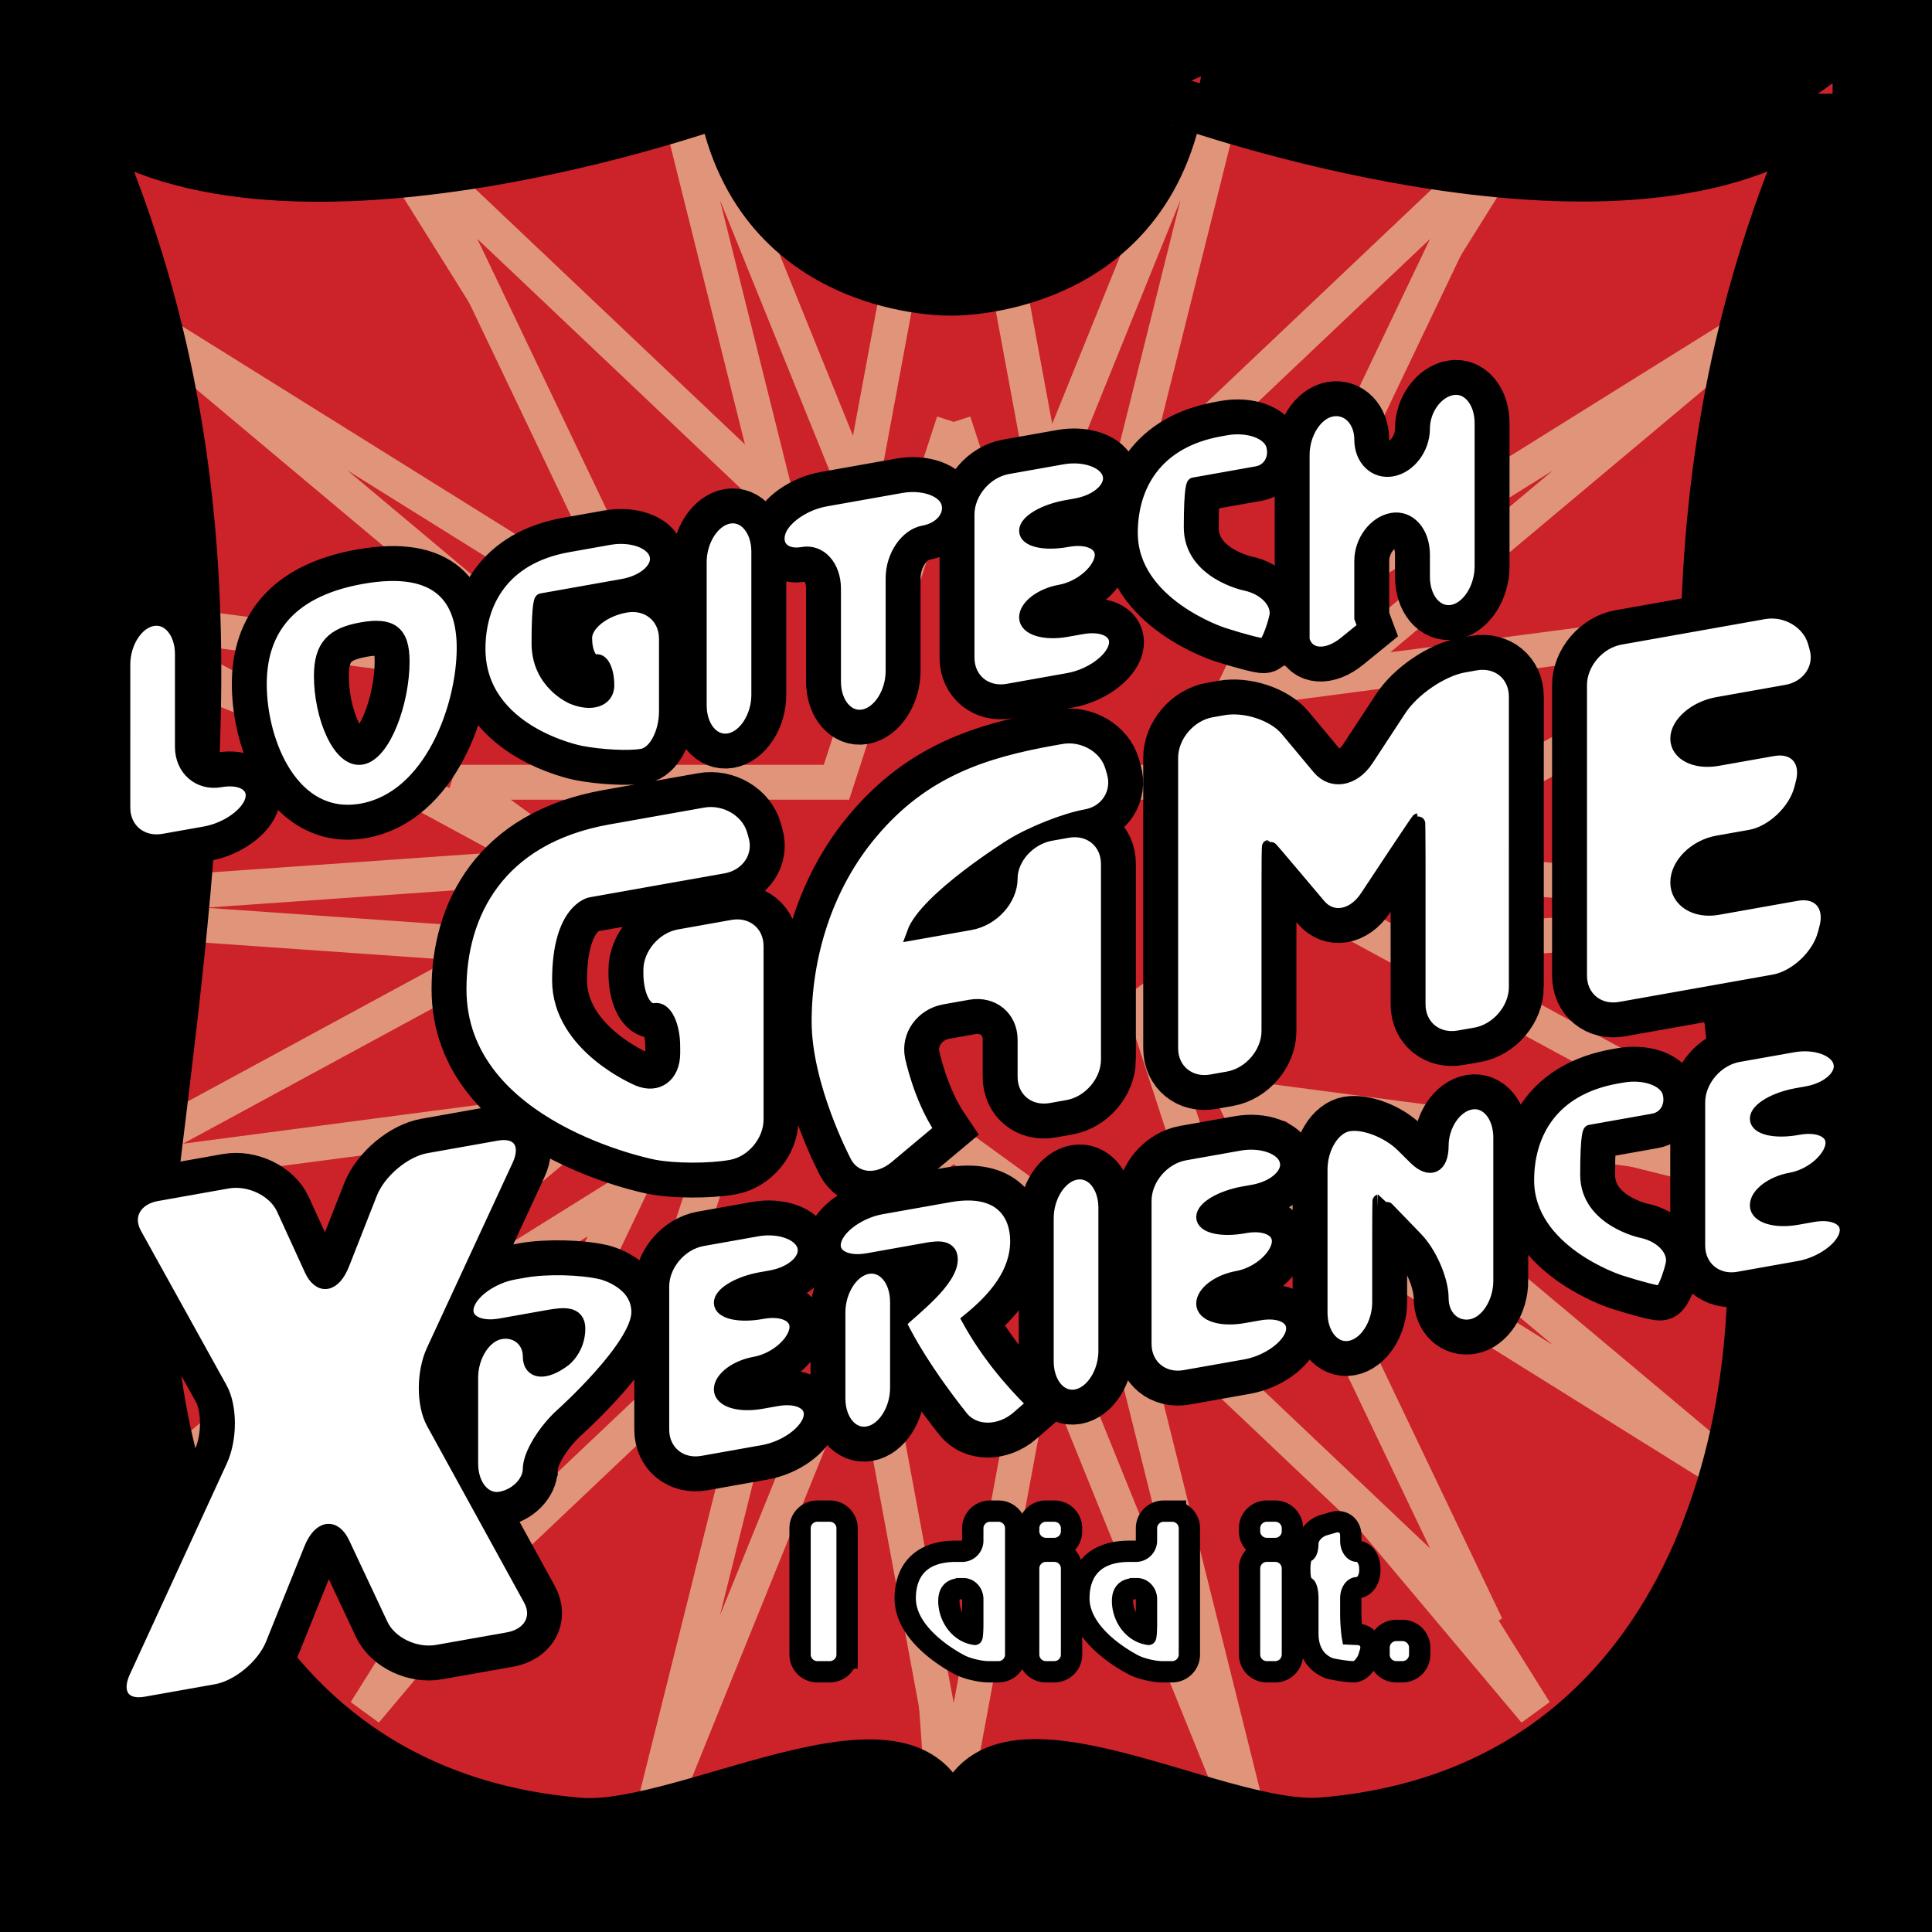
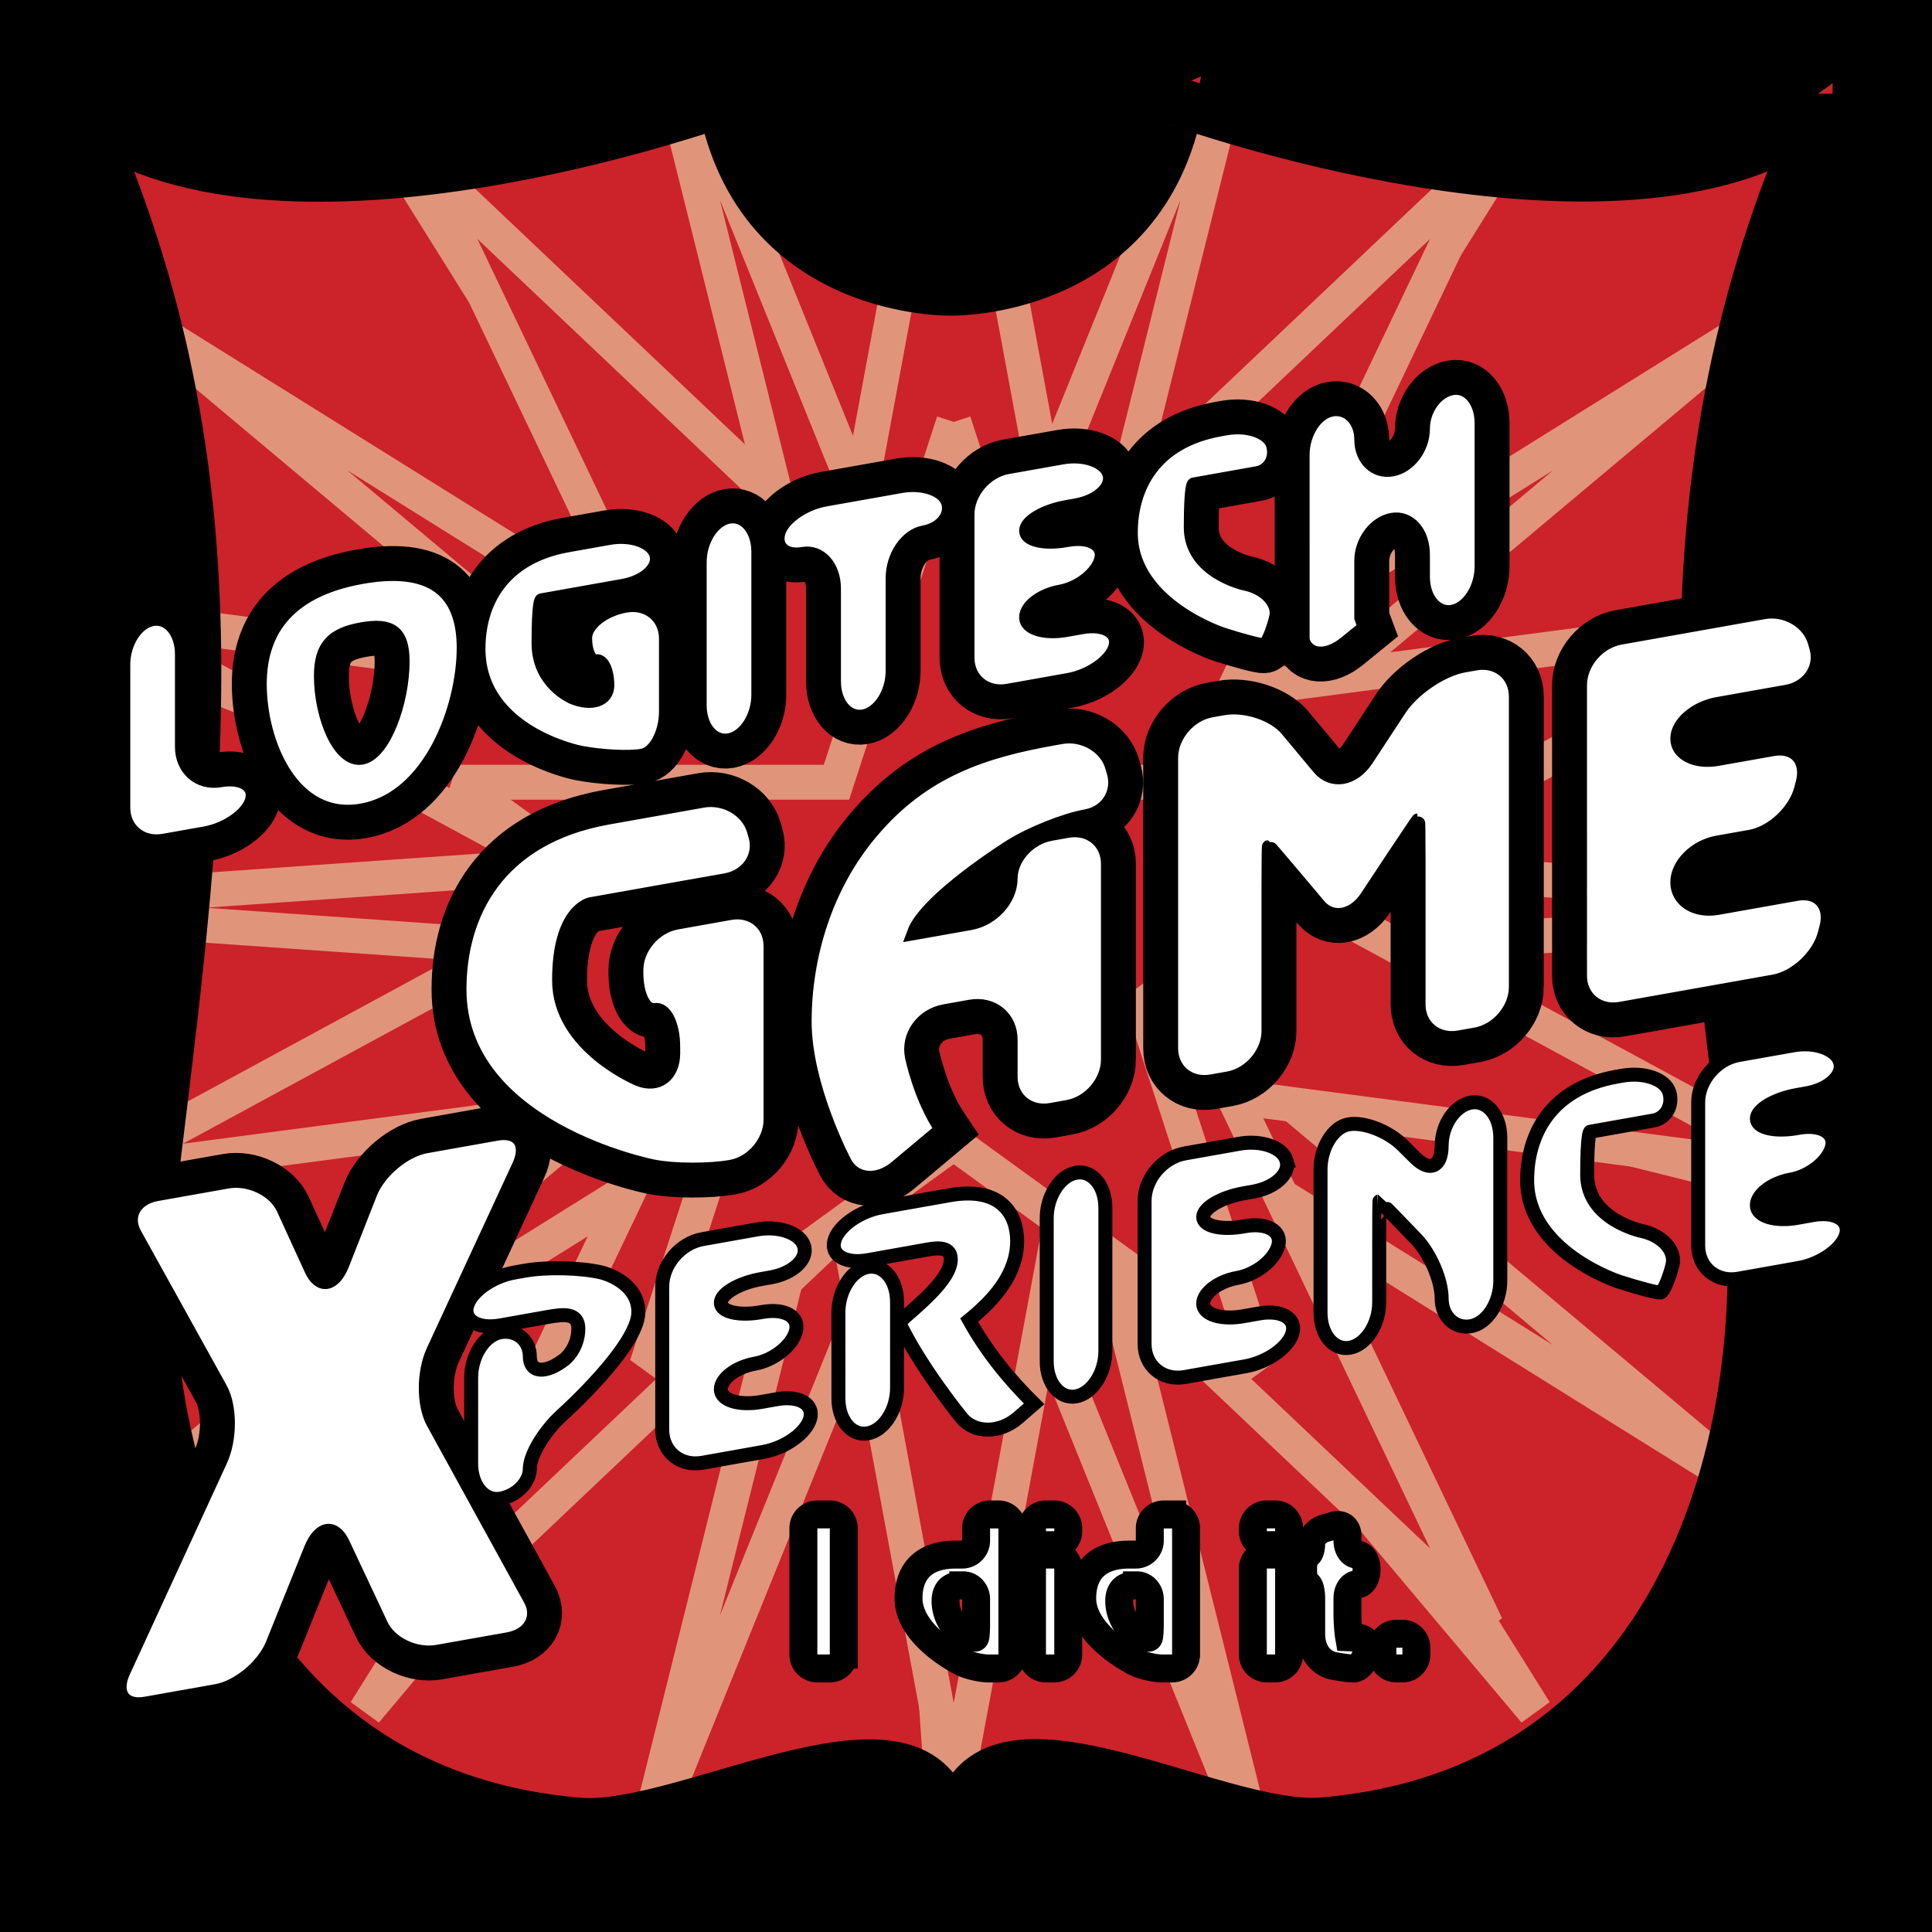
<svg xmlns="http://www.w3.org/2000/svg" width="2500" height="2500" viewBox="0 0 192.756 192.756">
  <path fill-rule="evenodd" clip-rule="evenodd" d="M0 0h192.756v192.756H0V0z" />
  <path d="M181.154 11.787c-15.602 35.401-11.514 67.2-6.982 104.124 3.479 28.35-6.92 62.926-42.23 65.855-10.969.912-34.742-14.117-36.591.859l-.518.029c-1.85-14.98-26.093.053-37.058-.861-35.312-2.928-45.709-37.506-42.23-65.855 4.528-36.925 8.619-68.721-6.983-104.126 19.769 14.114 63.505-1.617 63.505-1.617 3.615 19.307 22.791 18.858 22.791 18.858s19.174.449 22.792-18.858c-.002-.001 43.735 15.701 63.504 1.592z" fill-rule="evenodd" clip-rule="evenodd" fill="#cc2229" stroke="#000" stroke-width="4.875" stroke-miterlimit="2.613" />
  <path d="M181.098 11.69c-15.604 35.405-11.51 67.201-6.982 104.126 3.479 28.352-6.92 62.928-42.232 65.857-10.963.914-34.74-14.115-36.589.859l-.513.029c-1.85-14.98-26.093.049-37.062-.859-35.312-2.934-45.71-37.506-42.23-65.861 4.527-36.922 8.62-68.718-6.983-104.122 19.769 14.113 63.506-1.618 63.506-1.618 3.617 19.307 22.791 18.857 22.791 18.857s19.177.449 22.791-18.857c-.003.001 43.737 15.703 63.503 1.589z" fill-rule="evenodd" clip-rule="evenodd" fill="#cc2229" />
  <path d="M97.42 28.783l2.203 31.379 19.986-49.382c.582.189 1.281.41 2.084.656l-12.898 51.701 38.811-46.173c.439.05.883.096 1.326.141l-32.334 51.692 57.213-35.685c-.029.114-.055.229-.082.343l-51.463 43.137 47.764-11.887c-.012.99-.014 1.979-.012 2.971l-44.77 18.072 45.854 3.209c.094 1.062.193 2.124.297 3.19l-46.15 3.23 48.773 19.69.094.748c.066.555.127 1.111.184 1.67l-52.033-12.947 49.893 41.82c-.049.18-.096.359-.146.537L116.6 112.333l36.537 58.408-44.34-52.748 15.664 62.779a32.296 32.296 0 0 1-.699-.172l-24.137-59.633-4.314 61.455-.016.109-.513.029c-.123-.996-.351-1.859-.661-2.604l-4.139-58.99-24.156 59.676c-.231.059-.461.115-.689.17l15.672-62.82-44.338 52.748 36.537-58.408-55.425 34.57c-.05-.178-.098-.357-.146-.535l49.903-41.83-52.035 12.947a87.96 87.96 0 0 1 .186-1.645l.094-.773 48.776-19.69-46.155-3.23c.104-1.067.204-2.129.298-3.19l45.857-3.209-44.782-18.073c.004-.991 0-1.98-.012-2.97l47.77 11.888-51.479-43.151-.08-.339 57.227 35.695-32.324-51.676c.443-.045.888-.091 1.33-.141l38.796 46.157-12.898-51.699c.804-.247 1.501-.468 2.084-.657L89.98 60.162l2.202-31.379c1.604.198 2.619.177 2.619.177s1.013.021 2.619-.177z" fill-rule="evenodd" clip-rule="evenodd" fill="#cc2229" />
  <path d="M97.42 28.783l2.203 31.379 19.986-49.382m2.084.656l-12.898 51.701 38.811-46.173m1.326.141l-32.334 51.692 57.213-35.685m-.082.344l-51.463 43.137 47.764-11.887m-.012 2.97l-44.77 18.072 45.854 3.209m.296 3.191l-46.15 3.23 48.773 19.69m.278 2.418l-52.033-12.947 49.893 41.82m-.147.537l-55.414-34.562 36.537 58.408-44.34-52.748 15.664 62.779m-.699-.171l-24.137-59.633-4.314 61.455m-1.19-2.465l-4.139-58.99-24.156 59.676m-.69.169l15.672-62.82-44.338 52.748 36.537-58.408-55.425 34.57m-.146-.535l49.903-41.83-52.035 12.947m.28-2.418l48.776-19.69-46.155-3.23m.297-3.19l45.857-3.209-44.778-18.075m-.012-2.969l47.77 11.888-51.479-43.152m-.08-.339l57.227 35.695-32.324-51.676m1.33-.141l38.796 46.157-12.898-51.699m2.084-.657L89.98 60.162l2.202-31.379" fill="none" stroke="#e0957a" stroke-width="3.481" stroke-miterlimit="2.613" />
  <path d="M100.596 28.198l5.227 28.164 41.596-39.418.453.051-24.783 51.891 46.98-6.173a169.948 169.948 0 0 0-.051 4.574L129.684 89.16l44.092 23.907.34 2.75c.012.107.021.215.035.322l-51.062-6.711 25.203 52.773-42.469-40.246-10.671 57.49-10.67-57.49-42.472 40.246 25.203-52.773-51.77 6.805.045-.391c.098-.791.192-1.582.289-2.369l44.84-24.313-41.036-22.254a179.95 179.95 0 0 0-.052-4.286l47.685 6.266-24.813-51.949c.141-.016.279-.034.419-.051l41.66 39.476 5.198-28.007c2.981.652 5.122.605 5.122.605s2.466.054 5.796-.762z" fill-rule="evenodd" clip-rule="evenodd" fill="#cc2229" />
  <path d="M100.596 28.198l5.227 28.164 41.596-39.418m.452.051l-24.783 51.891 46.98-6.173m-.05 4.574L129.684 89.16l44.092 23.907m.374 3.072l-51.062-6.711 25.203 52.773-42.469-40.246-10.671 57.49-10.67-57.49-42.471 40.246 25.203-52.773-51.77 6.805m.333-2.76l44.84-24.313-41.035-22.254m-.053-4.286l47.685 6.266-24.812-51.949m.42-.051l41.66 39.476 5.198-28.007" fill="none" stroke="#e0957a" stroke-width="3.481" stroke-miterlimit="2.613" />
  <path fill-rule="evenodd" clip-rule="evenodd" fill="#cc2229" d="M95.151 42.093l11.699 35.953h37.859l-30.629 22.222 11.699 35.957-30.628-22.221-30.627 22.221 11.698-35.957-30.627-22.222h37.859l11.697-35.953z" />
  <path fill="none" stroke="#e0957a" stroke-width="3.481" stroke-miterlimit="2.613" d="M95.151 42.093l11.699 35.953h37.859l-30.629 22.222 11.699 35.957-30.628-22.221-30.627 22.221 11.698-35.957-30.627-22.222h37.859l11.697-35.953" />
  <path d="M181.098 11.69c-15.604 35.405-11.51 67.201-6.982 104.126 3.479 28.352-6.92 62.928-42.232 65.857-10.963.914-34.74-14.115-36.589.859l-.513.029c-1.85-14.98-26.093.049-37.062-.859-35.312-2.934-45.71-37.506-42.23-65.861 4.527-36.922 8.62-68.718-6.983-104.122 19.769 14.113 63.506-1.618 63.506-1.618 3.617 19.307 22.791 18.857 22.791 18.857s19.177.449 22.791-18.857c-.003.001 43.737 15.703 63.503 1.589z" fill="none" stroke="#cc2229" stroke-width="3.481" stroke-miterlimit="2.613" />
  <path d="M84.183 165.078c0 .76-.624 1.383-1.385 1.383h-1.262a1.388 1.388 0 0 1-1.382-1.383v-12.604c0-.762.624-1.379 1.382-1.379h1.262c.761 0 1.385.617 1.385 1.379v12.604zM99.619 151.096c.762 0 1.385.617 1.385 1.379v12.604c0 .76-.623 1.383-1.385 1.383h-.979c-.76 0-1.947-.273-2.631-.602 0 0-5.364-2.598-5.364-6.396 0-2.236 1.092-4.363 4.726-4.363h.631c.761 0 1.384-.623 1.384-1.383v-1.242c0-.762.625-1.379 1.387-1.379h.846v-.001zm-3.514 7.072c-.563 0-1.768 0-1.768 1.561 0 1.691 1.166 3.441 2.936 3.664.064 0 .113-.619.113-1.379v-2.467c.001-.76-.576-1.379-1.281-1.379zM106.578 152.775c0 .762-.621 1.383-1.381 1.383h-.852a1.385 1.385 0 0 1-1.383-1.383v-.301c0-.762.621-1.379 1.383-1.379h.852c.76 0 1.381.617 1.381 1.379v.301zm0 12.303c0 .76-.621 1.383-1.381 1.383h-.852a1.387 1.387 0 0 1-1.383-1.383v-8.594c0-.762.621-1.385 1.383-1.385h.852c.76 0 1.381.623 1.381 1.385v8.594zM116.947 151.096c.762 0 1.387.617 1.387 1.379v12.604a1.39 1.39 0 0 1-1.387 1.383h-.977c-.764 0-1.949-.273-2.633-.602 0 0-5.365-2.598-5.365-6.396 0-2.236 1.092-4.363 4.727-4.363h.631c.762 0 1.385-.623 1.385-1.383v-1.242c0-.762.625-1.379 1.387-1.379h.845v-.001zm-3.511 7.072c-.566 0-1.771 0-1.771 1.561 0 1.691 1.166 3.441 2.938 3.664.064 0 .113-.619.113-1.379v-2.467c-.001-.76-.577-1.379-1.28-1.379zM128.613 152.775c0 .762-.619 1.383-1.381 1.383h-.85a1.388 1.388 0 0 1-1.383-1.383v-.301c0-.762.625-1.379 1.383-1.379h.85a1.38 1.38 0 0 1 1.381 1.379v.301zm0 12.303c0 .76-.619 1.383-1.381 1.383h-.85a1.39 1.39 0 0 1-1.383-1.383v-8.594a1.39 1.39 0 0 1 1.383-1.385h.85c.762 0 1.381.623 1.381 1.385v8.594zM134.436 153.717c0 .76.428 1.383.951 1.383.521 0 .951.623.951 1.385v.203c0 .762-.43 1.385-.951 1.385-.523 0-.951.623-.951 1.383v1.561c0 .76.078 1.816.17 2.342l.754.035h.047c.76 0 1.207.6.992 1.326l-.121.414c-.217.73-.762 1.328-1.213 1.328-.449 0-1.426-.131-2.17-.291 0 0-2.078-.441-2.078-3.188v-3.527c0-.76-.18-1.383-.402-1.383s-.404-.623-.404-1.385v-.203c0-.762.182-1.385.404-1.385s.402-.498.402-1.109c0-.609.6-1.285 1.33-1.506l.963-.281c.73-.217 1.326.227 1.326.986v.527zM141.312 165.078a1.39 1.39 0 0 1-1.387 1.383h-.619a1.386 1.386 0 0 1-1.385-1.383v-.695c0-.76.619-1.383 1.385-1.383h.619a1.39 1.39 0 0 1 1.387 1.383v.695z" fill-rule="evenodd" clip-rule="evenodd" fill="#fff" stroke="#000" stroke-width="2.788" stroke-miterlimit="2.613" />
-   <path d="M84.183 165.078c0 .76-.624 1.383-1.385 1.383h-1.262a1.388 1.388 0 0 1-1.382-1.383v-12.604c0-.76.624-1.379 1.382-1.379h1.262c.761 0 1.385.619 1.385 1.379v12.604zM99.619 151.096c.762 0 1.385.619 1.385 1.379v12.604c0 .76-.623 1.383-1.385 1.383h-.979c-.76 0-1.947-.273-2.631-.602 0 0-5.364-2.598-5.364-6.396 0-2.236 1.091-4.363 4.726-4.363h.63c.762 0 1.385-.623 1.385-1.383v-1.242c0-.76.625-1.379 1.387-1.379h.846v-.001zm-3.514 7.072c-.563 0-1.768 0-1.768 1.561 0 1.691 1.166 3.441 2.937 3.664.064 0 .113-.619.113-1.379v-2.467c0-.76-.577-1.379-1.282-1.379zM106.576 152.775c0 .762-.619 1.383-1.379 1.383h-.852a1.385 1.385 0 0 1-1.383-1.383v-.301c0-.76.621-1.379 1.383-1.379h.852c.76 0 1.379.619 1.379 1.379v.301zm0 12.303c0 .76-.619 1.383-1.379 1.383h-.852a1.387 1.387 0 0 1-1.383-1.383v-8.594c0-.762.621-1.385 1.383-1.385h.852c.76 0 1.379.623 1.379 1.385v8.594zM116.947 151.096c.762 0 1.387.619 1.387 1.379v12.604a1.39 1.39 0 0 1-1.387 1.383h-.977c-.764 0-1.949-.273-2.635-.602 0 0-5.363-2.598-5.363-6.396 0-2.236 1.092-4.363 4.727-4.363h.631c.762 0 1.385-.623 1.385-1.383v-1.242c0-.76.625-1.379 1.387-1.379h.845v-.001zm-3.511 7.072c-.566 0-1.771 0-1.771 1.561 0 1.691 1.166 3.441 2.938 3.664.064 0 .113-.619.113-1.379v-2.467c-.001-.76-.577-1.379-1.28-1.379zM128.613 152.775c0 .762-.619 1.383-1.381 1.383h-.85a1.388 1.388 0 0 1-1.383-1.383v-.301c0-.76.625-1.379 1.383-1.379h.85c.762 0 1.381.619 1.381 1.379v.301zm0 12.303c0 .76-.619 1.383-1.381 1.383h-.85a1.39 1.39 0 0 1-1.383-1.383v-8.594a1.39 1.39 0 0 1 1.383-1.385h.85c.762 0 1.381.623 1.381 1.385v8.594zM134.436 153.717c0 .76.428 1.383.951 1.383.521 0 .951.623.951 1.385v.203c0 .762-.43 1.385-.951 1.385-.523 0-.951.623-.951 1.383v1.561c0 .76.078 1.816.17 2.342l.754.035h.047c.76 0 1.207.6.992 1.326l-.121.414c-.217.73-.762 1.328-1.213 1.328-.449 0-1.426-.131-2.17-.291 0 0-2.078-.441-2.078-3.188v-3.527c0-.76-.18-1.383-.402-1.383s-.404-.623-.404-1.385v-.203c0-.762.182-1.385.404-1.385s.402-.498.402-1.109c0-.609.6-1.285 1.33-1.506l.963-.281c.73-.217 1.326.227 1.326.986v.527zM141.312 165.078a1.39 1.39 0 0 1-1.387 1.383h-.619a1.386 1.386 0 0 1-1.385-1.383v-.695c0-.76.619-1.383 1.385-1.383h.619a1.39 1.39 0 0 1 1.387 1.383v.695z" fill-rule="evenodd" clip-rule="evenodd" fill="#fff" stroke="#000" stroke-width="1.464" stroke-miterlimit="2.613" />
  <path d="M181.154 11.787c-15.602 35.401-11.514 67.2-6.982 104.124 3.479 28.35-6.92 62.926-42.23 65.855-10.969.912-34.742-14.117-36.591.859l-.518.029c-1.85-14.98-26.093.053-37.058-.861-35.312-2.928-45.709-37.506-42.23-65.855 4.528-36.925 8.619-68.721-6.983-104.126 19.769 14.114 63.505-1.617 63.505-1.617 3.615 19.307 22.791 18.858 22.791 18.858s19.174.449 22.792-18.858c-.002-.001 43.735 15.701 63.504 1.592z" fill="none" stroke="#000" stroke-width="4.875" stroke-miterlimit="2.613" />
  <path d="M18.152 74.519c0 2.207 1.728 3.708 3.843 3.328 2.112-.375 3.536.507 3.156 1.954-.375 1.446-2.49 2.954-4.701 3.347l-4.127.732c-2.214.393-4.021-1.09-4.021-3.298V66.3c0-2.208 1.315-4.249 2.927-4.532 1.608-.287 2.923 1.284 2.923 3.491v9.26zM25.917 68.249c0-4.833 2.328-9.286 10.175-10.681 7.848-1.394 10.171 2.236 10.171 7.069 0 5.922-3.28 15-10.171 16.225-6.889 1.225-10.175-6.687-10.175-12.613zm14.25-2.256c0-2.976-1.204-3.719-4.075-3.21-2.873.51-4.074 1.681-4.074 4.657 0 4.04 1.857 8.543 4.074 8.152 2.215-.394 4.075-5.56 4.075-9.599zM60.592 68.383c0-1.437-.5-2.518-1.106-2.409-.609.106-1.108-.934-1.108-2.317 0-1.379 1.811-2.833 4.021-3.227l.025-.003c2.211-.393 4.021 1.089 4.021 3.297v7.238c0 2.209-1.07 4.204-2.381 4.437-1.308.234-4.074.095-6.147-.304 0 0-10.179-1.957-10.179-10.367 0-4.507 2.271-9.142 8.942-10.327l4.103-.729c2.211-.393 4.329.361 4.705 1.677.375 1.313-1.127 2.709-3.337 3.103l-.082.014c-2.21.393-5.828 1.037-8.039 1.429 0 0-.3.053-.3 4.289 0 3.983 3.401 5.385 3.401 5.385 1.902.782 3.461.247 3.461-1.186zM75.659 69.325c0 2.207-1.317 4.249-2.925 4.535-1.609.284-2.926-1.288-2.926-3.495V56.082c0-2.207 1.317-4.245 2.926-4.532 1.608-.285 2.925 1.285 2.925 3.493v14.282zM94.606 50.173c.378 1.316-.719 2.64-2.435 2.948-1.71.304-3.113 2.36-3.113 4.567v9.256c0 2.208-1.319 4.25-2.926 4.535-1.609.284-2.927-1.288-2.927-3.495v-9.256c0-2.207-1.403-3.768-3.118-3.464-1.714.308-2.809-.628-2.433-2.076.375-1.451 2.494-2.958 4.704-3.351l7.547-1.34c2.211-.393 4.326.364 4.701 1.676zM110.688 47.318c.375 1.313-1.127 2.71-3.338 3.103l-.957.169c-2.209.396-4.02 1.458-4.02 2.367 0 .91 1.811 1.331 4.02.938l.135-.024c2.215-.394 3.713.473 3.338 1.92s-2.215 2.904-4.088 3.237c-1.871.333-3.404 1.489-3.404 2.573 0 1.082 1.811 1.645 4.02 1.252l1.559-.276c2.211-.392 3.713.471 3.338 1.917-.375 1.447-2.494 2.955-4.705 3.347l-6.039 1.075c-2.215.394-4.021-1.093-4.021-3.3V51.338c0-2.209 1.807-4.338 4.021-4.731l5.438-.966c2.208-.392 4.327.361 4.703 1.677zM127.311 61.651c-.375 1.447-.91 2.672-1.188 2.721-.279.049-2.125-.428-4.102-1.065 0 0-9.201-2.962-9.201-10.143 0-4.504 2.268-9.143 8.941-10.324l.547-.099c2.209-.392 4.324.361 4.705 1.677.375 1.313-.346 2.573-1.602 2.795-1.256.227-4.094.729-6.303 1.123 0 0-.303.052-.303 4.284 0 4.479 5.439 5.614 5.439 5.614 2.065.427 3.445 1.967 3.067 3.417zM147.82 56.503c0 2.208-1.318 4.25-2.928 4.536-1.607.283-2.926-1.288-2.926-3.496v-2.21c0-2.211-1.381-3.769-3.076-3.468-1.689.301-3.074 2.137-3.074 4.083v5.694l.355.947-1.918 1.563c-1.863 1.521-3.795 1.387-4.291-.297V45.394c0-2.208 1.32-4.249 2.928-4.532 1.607-.287 2.926 1.065 2.926 3 0 1.939 1.385 3.281 3.074 2.976 1.695-.301 3.076-2.129 3.076-4.068 0-1.939 1.318-3.757 2.926-4.04 1.609-.287 2.928 1.284 2.928 3.492v14.281zM67.167 104.457c0-2.209-.825-3.867-1.835-3.686-1.009.176-1.839-1.482-1.839-3.691v-.309c0-2.207 1.811-4.333 4.021-4.726l5.343-.952c2.21-.392 4.021 1.093 4.021 3.301v17.302c0 2.207-1.774 4.33-3.947 4.715-2.171.387-5.644.375-7.716-.025 0 0-19.372-3.729-19.372-17.682 0-7.477 3.766-15.168 14.837-17.135l9.456-1.681c2.21-.393 4.492.945 5.073 2.971l.16.563c.581 2.027-.754 4.005-2.966 4.402l-5.434.961c-2.211.393-5.828 1.037-8.039 1.429 0 0-3.149.56-3.149 7.583 0 6.615 7.926 9.873 7.926 9.873 1.906.787 3.46-.381 3.46-2.588v-.625zM110.541 105.713c0 2.207-1.805 4.338-4.02 4.727l-1.67.299c-2.211.391-4.021-1.092-4.021-3.299v-3.707c0-2.209-1.807-3.693-4.016-3.301l-2.576.459c-2.215.393-3.678 2.424-3.259 4.52 0 0 .825 4.109 2.958 7.27l-4.542 3.803c-1.843 1.543-4.142 1.324-5.105-.492 0 0-4.01-7.545-4.01-14.07 0-6.435 2.043-13.504 6.67-18.945 5.173-6.132 11.207-8.063 18.193-9.305l.744-.131c2.211-.392 4.496.945 5.072 2.973l.164.559c.578 2.028-.662 3.992-2.76 4.363-2.094.375-5.459 1.712-7.479 2.971 0 0-8.489 5.303-9.715 8.693l5.645-1.001c2.209-.393 4.016-2.396 4.016-4.451 0-2.059 1.811-4.062 4.021-4.455l1.67-.297c2.215-.393 4.02 1.093 4.02 3.301v19.516zM151.238 98.48c0 2.209-1.807 4.338-4.018 4.732l-1.672.293c-2.211.393-4.018-1.09-4.018-3.297V85.855c0-2.209-.021-4.013-.045-4.009-.025.003-1.131 1.648-2.461 3.647l-2.66 4.019c-1.328 2.003-3.482 2.375-4.785.821l-2.559-3.032c-1.303-1.553-2.391-2.817-2.42-2.813-.023.007-.043 1.815-.043 4.022v14.358c0 2.207-1.811 4.334-4.02 4.727l-1.67.297c-2.211.393-4.021-1.094-4.021-3.301V75.605c0-2.208 1.811-4.337 4.021-4.73l1.17-.206c2.211-.392 5.084.56 6.381 2.116l3.174 3.807c1.297 1.556 3.436 1.188 4.754-.818l3.287-5.009c1.316-2.007 4.203-3.97 6.414-4.362l1.172-.209c2.211-.393 4.018 1.089 4.018 3.301V98.48h.001zM181.219 64.615c.58 2.028-.756 4.006-2.967 4.398l-6.887 1.225c-2.209.393-4.021 1.949-4.021 3.457 0 1.507 1.812 2.423 4.021 2.026l5.527-.979c2.211-.394 3.545 1.111 2.965 3.347l-.16.616c-.58 2.232-2.861 4.384-5.072 4.777l-3.26.577c-2.209.392-4.021 2.182-4.021 3.976 0 1.797 1.812 2.944 4.021 2.551l7.887-1.401c2.211-.392 3.543 1.115 2.965 3.348l-.162.615c-.578 2.232-2.863 4.383-5.074 4.776l-15.326 2.725c-2.211.393-4.018-1.094-4.018-3.301V68.355c0-2.207 1.807-4.333 4.018-4.727l14.33-2.547c2.211-.392 4.492.945 5.074 2.976l.16.558zM27.193 164.037c-.878 2.184-3.405 4.291-5.615 4.684l-7.04 1.25c-2.21.393-3.212-1.045-2.224-3.195L22 145.711c.988-2.152.984-5.383-.011-7.176l-8.545-15.418c-.995-1.799 0-3.588 2.21-3.98l7.04-1.25c2.211-.391 4.726.824 5.583 2.707l2.771 6.055c.86 1.881 2.267 1.635 3.128-.553l2.767-7.041c.861-2.186 3.373-4.299 5.584-4.691l7.039-1.252c2.211-.393 3.21 1.043 2.211 3.191l-8.545 18.457c-.996 2.152-.999 5.381-.011 7.18l9.686 17.625c.988 1.797-.011 3.592-2.221 3.984l-7.043 1.248c-2.21.396-4.737-.812-5.616-2.686l-3.819-8.129c-.878-1.869-2.317-1.613-3.195.57l-3.82 9.485z" fill-rule="evenodd" clip-rule="evenodd" stroke="#000" stroke-width="5.572" stroke-miterlimit="2.613" />
-   <path d="M52.861 146.527c0 1.359-1.317 2.707-2.927 2.994-1.607.281-2.926-1.289-2.926-3.496v-8.576c0-2.207 1.319-4.246 2.926-4.533 1.609-.287 2.927.807 2.927 2.432 0 1.619 1.556 1.752 3.458.285 0 0 1.382-1.064 1.382-3.084 0-1.67-1.668-1.373-2.87-1.186l-4.897.871c-2.21.393-3.712-.471-3.337-1.922.375-1.447 2.495-2.953 4.705-3.348l1.039-.184c2.21-.393 5.686-.307 7.723.188 0 0 3.625.881 3.625 3.941 0 3.439-7.564 10.223-7.564 10.223-1.797 1.61-3.264 4.036-3.264 5.395zM80.233 124.336c.375 1.318-1.127 2.715-3.337 3.107l-.957.17c-2.21.393-4.021 1.457-4.021 2.367s1.811 1.33 4.021.938l.135-.025c2.211-.393 3.712.471 3.337 1.922-.375 1.447-2.213 2.904-4.088 3.238-1.87.332-3.404 1.488-3.404 2.566 0 1.084 1.811 1.65 4.021 1.254l1.559-.275c2.211-.395 3.713.471 3.338 1.916-.379 1.451-2.494 2.959-4.705 3.35l-6.044 1.076c-2.211.391-4.018-1.092-4.018-3.301v-14.283c0-2.207 1.807-4.334 4.018-4.727l5.441-.969c2.21-.392 4.325.363 4.704 1.676zM94.699 119.256c5.303-.945 6.782 2.018 6.782 4.557 0 3.25-2.215 5.799-4.787 7.895 1.721 3.109 3.963 5.877 6.479 8.354l-1.59 1.383c-1.814 1.578-4.354 1.588-5.64.021 0 0-4.032-4.922-6.25-9.525 1.531-1.443 5.169-4.191 5.169-6.297 0-1.5-1.779-1.074-2.817-.891l-5.466.973c-2.214.393-3.717-.471-3.337-1.922.376-1.447 2.491-2.953 4.701-3.348l6.756-1.2zM89.5 138.475c0 2.209-1.313 4.25-2.925 4.531-1.609.287-2.926-1.283-2.926-3.492v-8.574c0-2.207 1.317-4.246 2.926-4.533 1.612-.287 2.925 1.285 2.925 3.492v8.576zM110.283 134.781c0 2.209-1.318 4.248-2.926 4.535-1.609.287-2.926-1.287-2.926-3.496v-14.279c0-2.211 1.316-4.248 2.926-4.535 1.607-.285 2.926 1.285 2.926 3.496v14.279zM128.359 115.787c.375 1.314-1.127 2.713-3.338 3.105l-.957.17c-2.211.393-4.021 1.457-4.021 2.365 0 .91 1.811 1.332 4.021.938l.135-.023c2.211-.393 3.713.471 3.338 1.92-.375 1.447-2.215 2.906-4.088 3.238-1.871.334-3.406 1.49-3.406 2.572 0 1.08 1.811 1.645 4.021 1.248l1.561-.275c2.209-.393 3.713.475 3.336 1.922-.379 1.445-2.494 2.953-4.705 3.346l-6.043 1.072c-2.211.396-4.018-1.09-4.018-3.297v-14.283c0-2.207 1.807-4.334 4.018-4.727l5.441-.967c2.211-.394 4.328.362 4.705 1.676zM149.686 127.779c0 2.207-1.312 4.25-2.926 4.535-1.607.287-2.926-.961-2.926-2.77 0-1.811-1.148-4.482-2.551-5.939l-1.072-1.115c-1.408-1.457-2.566-2.646-2.584-2.643-.014.004-.025 1.812-.025 4.02v6.061c0 2.207-1.316 4.248-2.926 4.535-1.607.287-2.926-1.287-2.926-3.496v-14.281c0-2.205 1.254-4.236 2.789-4.508 1.533-.273 3.967.668 5.4 2.088l1.279 1.266c1.439 1.422 2.615.877 2.615-1.211 0-2.086 1.318-4.029 2.926-4.316 1.613-.285 2.926 1.289 2.926 3.496v14.278h.001zM166.859 126.23c-.375 1.449-.91 2.674-1.188 2.725-.279.049-2.125-.43-4.102-1.066 0 0-9.205-2.961-9.205-10.139 0-4.508 2.271-9.146 8.941-10.332l.549-.096c2.213-.391 4.328.361 4.703 1.678.375 1.312-.346 2.572-1.598 2.795-1.26.223-4.094.729-6.303 1.121 0 0-.303.055-.303 4.285 0 4.479 5.439 5.615 5.439 5.615 2.063.432 3.442 1.967 3.067 3.414zM183.596 105.973c.375 1.314-1.127 2.713-3.338 3.105l-.957.17c-2.209.393-4.021 1.457-4.021 2.365 0 .91 1.812 1.332 4.021.939l.135-.025c2.211-.393 3.713.471 3.338 1.922-.377 1.447-2.215 2.904-4.088 3.236-1.871.334-3.406 1.49-3.406 2.572 0 1.08 1.812 1.645 4.021 1.252l1.559-.279c2.213-.393 3.713.475 3.334 1.922-.375 1.447-2.49 2.953-4.701 3.348l-6.043 1.074c-2.211.393-4.021-1.094-4.021-3.301V109.99c0-2.207 1.811-4.334 4.021-4.727l5.441-.965c2.211-.396 4.326.36 4.705 1.675z" fill-rule="evenodd" clip-rule="evenodd" stroke="#000" stroke-width="5.572" stroke-miterlimit="2.613" />
  <path d="M18.152 74.519c0 2.207 1.728 3.708 3.843 3.328 2.112-.375 3.536.507 3.156 1.954-.375 1.446-2.49 2.954-4.701 3.347l-4.127.732c-2.214.393-4.021-1.09-4.021-3.298V66.3c0-2.208 1.315-4.249 2.927-4.532 1.608-.287 2.923 1.284 2.923 3.491v9.26zM25.917 68.249c0-4.833 2.328-9.286 10.175-10.681 7.848-1.394 10.171 2.236 10.171 7.069 0 5.922-3.28 15-10.171 16.225-6.89 1.225-10.175-6.687-10.175-12.613zm14.25-2.256c0-2.976-1.204-3.719-4.075-3.21-2.873.51-4.074 1.681-4.074 4.657 0 4.04 1.857 8.543 4.074 8.152 2.215-.394 4.075-5.56 4.075-9.599zM60.592 68.383c0-1.437-.5-2.518-1.106-2.409-.609.106-1.108-.934-1.108-2.317 0-1.379 1.811-2.833 4.021-3.227l.025-.003c2.21-.393 4.021 1.089 4.021 3.297v7.238c0 2.209-1.07 4.204-2.381 4.437-1.308.234-4.075.095-6.147-.304 0 0-10.179-1.957-10.179-10.367 0-4.507 2.271-9.142 8.942-10.327l4.103-.729c2.211-.393 4.329.361 4.705 1.677.375 1.313-1.127 2.71-3.337 3.103l-.082.014c-2.21.393-5.828 1.037-8.039 1.429 0 0-.3.053-.3 4.289 0 3.983 3.401 5.385 3.401 5.385 1.902.782 3.461.247 3.461-1.186zM75.659 69.325c0 2.208-1.317 4.249-2.925 4.535-1.609.284-2.926-1.287-2.926-3.495V56.082c0-2.207 1.317-4.245 2.926-4.532 1.608-.285 2.925 1.285 2.925 3.493v14.282zM94.606 50.174c.378 1.316-.719 2.639-2.435 2.947-1.71.304-3.113 2.36-3.113 4.567v9.255c0 2.208-1.319 4.25-2.926 4.535-1.609.284-2.927-1.288-2.927-3.495v-9.255c0-2.208-1.403-3.768-3.118-3.464-1.714.308-2.809-.628-2.433-2.076.375-1.451 2.494-2.958 4.704-3.351l7.547-1.341c2.211-.392 4.326.365 4.701 1.678zM110.688 47.318c.375 1.313-1.127 2.71-3.338 3.103l-.957.169c-2.209.396-4.02 1.458-4.02 2.367 0 .91 1.811 1.331 4.02.938l.135-.024c2.215-.394 3.713.473 3.338 1.92s-2.215 2.904-4.088 3.237c-1.871.333-3.404 1.489-3.404 2.573 0 1.082 1.811 1.645 4.02 1.252l1.559-.276c2.211-.392 3.713.471 3.338 1.917-.375 1.447-2.494 2.955-4.705 3.347l-6.039 1.075c-2.215.394-4.021-1.093-4.021-3.3V51.338c0-2.209 1.807-4.338 4.021-4.731l5.438-.966c2.208-.392 4.327.362 4.703 1.677zM127.311 61.651c-.375 1.447-.91 2.672-1.188 2.721-.279.049-2.125-.428-4.102-1.065 0 0-9.201-2.961-9.201-10.143 0-4.504 2.268-9.143 8.941-10.324l.547-.099c2.209-.392 4.324.361 4.705 1.677.375 1.313-.346 2.573-1.602 2.795-1.256.227-4.094.729-6.303 1.123 0 0-.303.052-.303 4.284 0 4.479 5.439 5.614 5.439 5.614 2.065.427 3.445 1.967 3.067 3.417zM147.82 56.503c0 2.208-1.318 4.25-2.928 4.536-1.607.283-2.926-1.288-2.926-3.496v-2.21c0-2.211-1.381-3.769-3.076-3.468-1.689.301-3.074 2.137-3.074 4.083v5.694l.355.947-1.918 1.563c-1.863 1.521-3.795 1.387-4.291-.297V45.394c0-2.208 1.318-4.249 2.928-4.532 1.607-.287 2.926 1.065 2.926 3 0 1.939 1.385 3.281 3.074 2.976 1.695-.301 3.076-2.129 3.076-4.068 0-1.939 1.318-3.757 2.926-4.04 1.609-.287 2.928 1.284 2.928 3.492v14.281zM67.167 104.457c0-2.207-.825-3.867-1.835-3.686-1.009.176-1.839-1.482-1.839-3.691v-.309c0-2.207 1.811-4.333 4.021-4.726l5.343-.952c2.21-.392 4.021 1.093 4.021 3.301v17.302c0 2.207-1.774 4.33-3.947 4.715-2.171.387-5.644.375-7.716-.025 0 0-19.372-3.729-19.372-17.682 0-7.477 3.766-15.168 14.837-17.135l9.456-1.681c2.21-.393 4.492.945 5.073 2.971l.16.563c.581 2.027-.754 4.005-2.966 4.402l-5.434.961c-2.211.393-5.828 1.037-8.04 1.429 0 0-3.149.56-3.149 7.583 0 6.615 7.925 9.873 7.925 9.873 1.906.787 3.461-.381 3.461-2.588v-.625h.001zM110.541 105.713c0 2.207-1.805 4.338-4.02 4.727l-1.67.299c-2.211.391-4.021-1.092-4.021-3.299v-3.707c0-2.209-1.807-3.693-4.016-3.301l-2.576.459c-2.215.393-3.678 2.424-3.259 4.52 0 0 .825 4.109 2.958 7.27l-4.542 3.803c-1.843 1.543-4.142 1.324-5.105-.492 0 0-4.01-7.545-4.01-14.07 0-6.435 2.043-13.504 6.67-18.945 5.173-6.132 11.207-8.063 18.193-9.305l.744-.131c2.211-.392 4.496.945 5.072 2.973l.164.559c.578 2.028-.662 3.992-2.76 4.363-2.094.375-5.459 1.712-7.479 2.971 0 0-8.489 5.303-9.715 8.693l5.645-1.001c2.209-.393 4.016-2.396 4.016-4.451 0-2.059 1.811-4.062 4.021-4.455l1.67-.297c2.215-.393 4.02 1.093 4.02 3.301v19.516zM151.238 98.48c0 2.209-1.807 4.338-4.018 4.732l-1.672.293c-2.211.393-4.018-1.09-4.018-3.297V85.855c0-2.209-.021-4.013-.045-4.009-.025.003-1.131 1.648-2.461 3.647l-2.66 4.019c-1.328 2.003-3.482 2.375-4.785.821l-2.559-3.032c-1.303-1.553-2.391-2.817-2.42-2.813-.023.007-.043 1.815-.043 4.022v14.358c0 2.207-1.811 4.334-4.02 4.727l-1.67.297c-2.211.393-4.021-1.094-4.021-3.301V75.605c0-2.208 1.811-4.337 4.021-4.73l1.17-.206c2.211-.392 5.084.56 6.379 2.116l3.176 3.807c1.297 1.556 3.436 1.188 4.754-.818l3.287-5.009c1.316-2.007 4.203-3.969 6.414-4.362l1.172-.209c2.211-.393 4.018 1.089 4.018 3.301V98.48h.001zM181.219 64.615c.58 2.028-.756 4.006-2.967 4.398l-6.887 1.225c-2.209.393-4.021 1.949-4.021 3.457 0 1.507 1.812 2.423 4.021 2.026l5.527-.979c2.211-.394 3.545 1.111 2.965 3.347l-.16.616c-.58 2.232-2.861 4.384-5.072 4.777l-3.26.577c-2.209.392-4.021 2.182-4.021 3.977 0 1.797 1.812 2.943 4.021 2.55l7.887-1.401c2.211-.392 3.543 1.115 2.965 3.348l-.162.615c-.578 2.232-2.863 4.383-5.074 4.776l-15.326 2.725c-2.211.393-4.018-1.094-4.018-3.301V68.355c0-2.207 1.807-4.333 4.018-4.727l14.33-2.547c2.211-.392 4.492.945 5.074 2.976l.16.558zM27.193 164.037c-.878 2.184-3.405 4.291-5.615 4.684l-7.04 1.25c-2.21.393-3.212-1.045-2.224-3.195L22 145.711c.988-2.152.984-5.383-.011-7.176l-8.545-15.418c-.995-1.799 0-3.588 2.21-3.98l7.04-1.25c2.211-.391 4.726.824 5.583 2.707l2.771 6.055c.86 1.881 2.267 1.635 3.128-.553l2.767-7.041c.861-2.186 3.373-4.299 5.584-4.691l7.039-1.252c2.211-.393 3.21 1.043 2.211 3.191l-8.545 18.457c-.996 2.152-1 5.381-.011 7.18l9.686 17.625c.988 1.797-.011 3.592-2.221 3.984l-7.043 1.248c-2.21.396-4.737-.812-5.616-2.686l-3.819-8.129c-.878-1.869-2.317-1.613-3.195.57l-3.82 9.485z" fill-rule="evenodd" clip-rule="evenodd" fill="#fff" stroke="#000" stroke-width="1.394" stroke-miterlimit="2.613" />
  <path d="M52.861 146.527c0 1.359-1.317 2.707-2.927 2.994-1.607.281-2.926-1.289-2.926-3.496v-8.576c0-2.207 1.319-4.246 2.926-4.533 1.609-.285 2.927.807 2.927 2.432 0 1.619 1.556 1.752 3.458.285 0 0 1.382-1.062 1.382-3.084 0-1.67-1.668-1.373-2.87-1.186l-4.897.871c-2.21.393-3.713-.471-3.337-1.922.375-1.447 2.495-2.953 4.705-3.348l1.039-.184c2.21-.393 5.686-.307 7.723.188 0 0 3.625.881 3.625 3.941 0 3.439-7.564 10.223-7.564 10.223-1.797 1.61-3.264 4.038-3.264 5.395zM80.233 124.336c.375 1.318-1.127 2.715-3.337 3.107l-.957.17c-2.21.393-4.021 1.457-4.021 2.367s1.811 1.33 4.021.938l.135-.025c2.211-.393 3.712.471 3.337 1.922-.375 1.447-2.213 2.904-4.088 3.238-1.87.332-3.404 1.488-3.404 2.566 0 1.084 1.811 1.65 4.021 1.254l1.559-.275c2.211-.395 3.713.471 3.338 1.916-.379 1.451-2.494 2.959-4.705 3.35l-6.044 1.076c-2.21.391-4.017-1.092-4.017-3.301v-14.283c0-2.207 1.807-4.334 4.017-4.727l5.442-.969c2.209-.392 4.324.363 4.703 1.676zM94.699 119.256c5.303-.943 6.782 2.018 6.782 4.557 0 3.25-2.215 5.799-4.787 7.895 1.721 3.109 3.963 5.877 6.479 8.354l-1.59 1.383c-1.814 1.578-4.354 1.588-5.64.021 0 0-4.032-4.922-6.25-9.525 1.531-1.443 5.169-4.191 5.169-6.297 0-1.5-1.779-1.074-2.817-.891l-5.466.973c-2.214.393-3.717-.471-3.337-1.922.376-1.447 2.491-2.953 4.701-3.348l6.756-1.2zM89.5 138.475c0 2.209-1.313 4.25-2.925 4.531-1.609.287-2.926-1.283-2.926-3.49v-8.576c0-2.207 1.317-4.246 2.926-4.533 1.612-.285 2.925 1.285 2.925 3.492v8.576zM110.283 134.781c0 2.209-1.318 4.248-2.926 4.535-1.609.287-2.926-1.287-2.926-3.496v-14.279c0-2.211 1.316-4.248 2.926-4.535 1.607-.285 2.926 1.285 2.926 3.496v14.279zM128.359 115.787c.375 1.314-1.127 2.713-3.338 3.105l-.957.17c-2.211.393-4.021 1.457-4.021 2.365 0 .91 1.811 1.332 4.021.939l.135-.025c2.211-.393 3.713.471 3.338 1.92s-2.215 2.906-4.088 3.238c-1.871.334-3.406 1.49-3.406 2.572 0 1.08 1.811 1.645 4.021 1.248l1.561-.275c2.209-.393 3.713.475 3.336 1.922-.379 1.445-2.494 2.953-4.705 3.348l-6.043 1.07c-2.211.396-4.018-1.09-4.018-3.297v-14.283c0-2.207 1.807-4.334 4.018-4.727l5.441-.967c2.211-.393 4.328.363 4.705 1.677zM149.686 127.779c0 2.207-1.312 4.25-2.926 4.535-1.607.287-2.926-.961-2.926-2.77 0-1.811-1.148-4.482-2.551-5.939l-1.072-1.115c-1.408-1.457-2.566-2.646-2.584-2.643-.014.004-.025 1.812-.025 4.02v6.061c0 2.207-1.316 4.248-2.926 4.535-1.607.287-2.926-1.287-2.926-3.496v-14.281c0-2.205 1.254-4.236 2.787-4.508 1.535-.273 3.969.668 5.402 2.088l1.279 1.266c1.439 1.422 2.615.877 2.615-1.211 0-2.086 1.318-4.029 2.926-4.316 1.613-.285 2.926 1.289 2.926 3.496v14.278h.001zM166.859 126.23c-.375 1.449-.91 2.674-1.188 2.725-.279.049-2.125-.43-4.102-1.066 0 0-9.205-2.961-9.205-10.139 0-4.508 2.271-9.146 8.941-10.332l.549-.096c2.213-.391 4.328.361 4.703 1.678.375 1.312-.346 2.572-1.598 2.795-1.26.223-4.094.729-6.303 1.121 0 0-.303.055-.303 4.285 0 4.479 5.439 5.615 5.439 5.615 2.063.432 3.442 1.967 3.067 3.414zM183.596 105.973c.375 1.314-1.127 2.713-3.338 3.105l-.957.17c-2.209.393-4.021 1.457-4.021 2.365 0 .91 1.812 1.332 4.021.939l.135-.025c2.211-.393 3.713.471 3.338 1.922-.377 1.447-2.215 2.904-4.088 3.236-1.871.334-3.406 1.49-3.406 2.572 0 1.08 1.812 1.645 4.021 1.252l1.559-.279c2.213-.393 3.713.475 3.334 1.922-.375 1.447-2.49 2.953-4.701 3.348l-6.043 1.074c-2.211.393-4.021-1.094-4.021-3.301V109.99c0-2.207 1.811-4.334 4.021-4.727l5.441-.965c2.211-.396 4.326.36 4.705 1.675z" fill-rule="evenodd" clip-rule="evenodd" fill="#fff" stroke="#000" stroke-width="1.394" stroke-miterlimit="2.613" />
</svg>